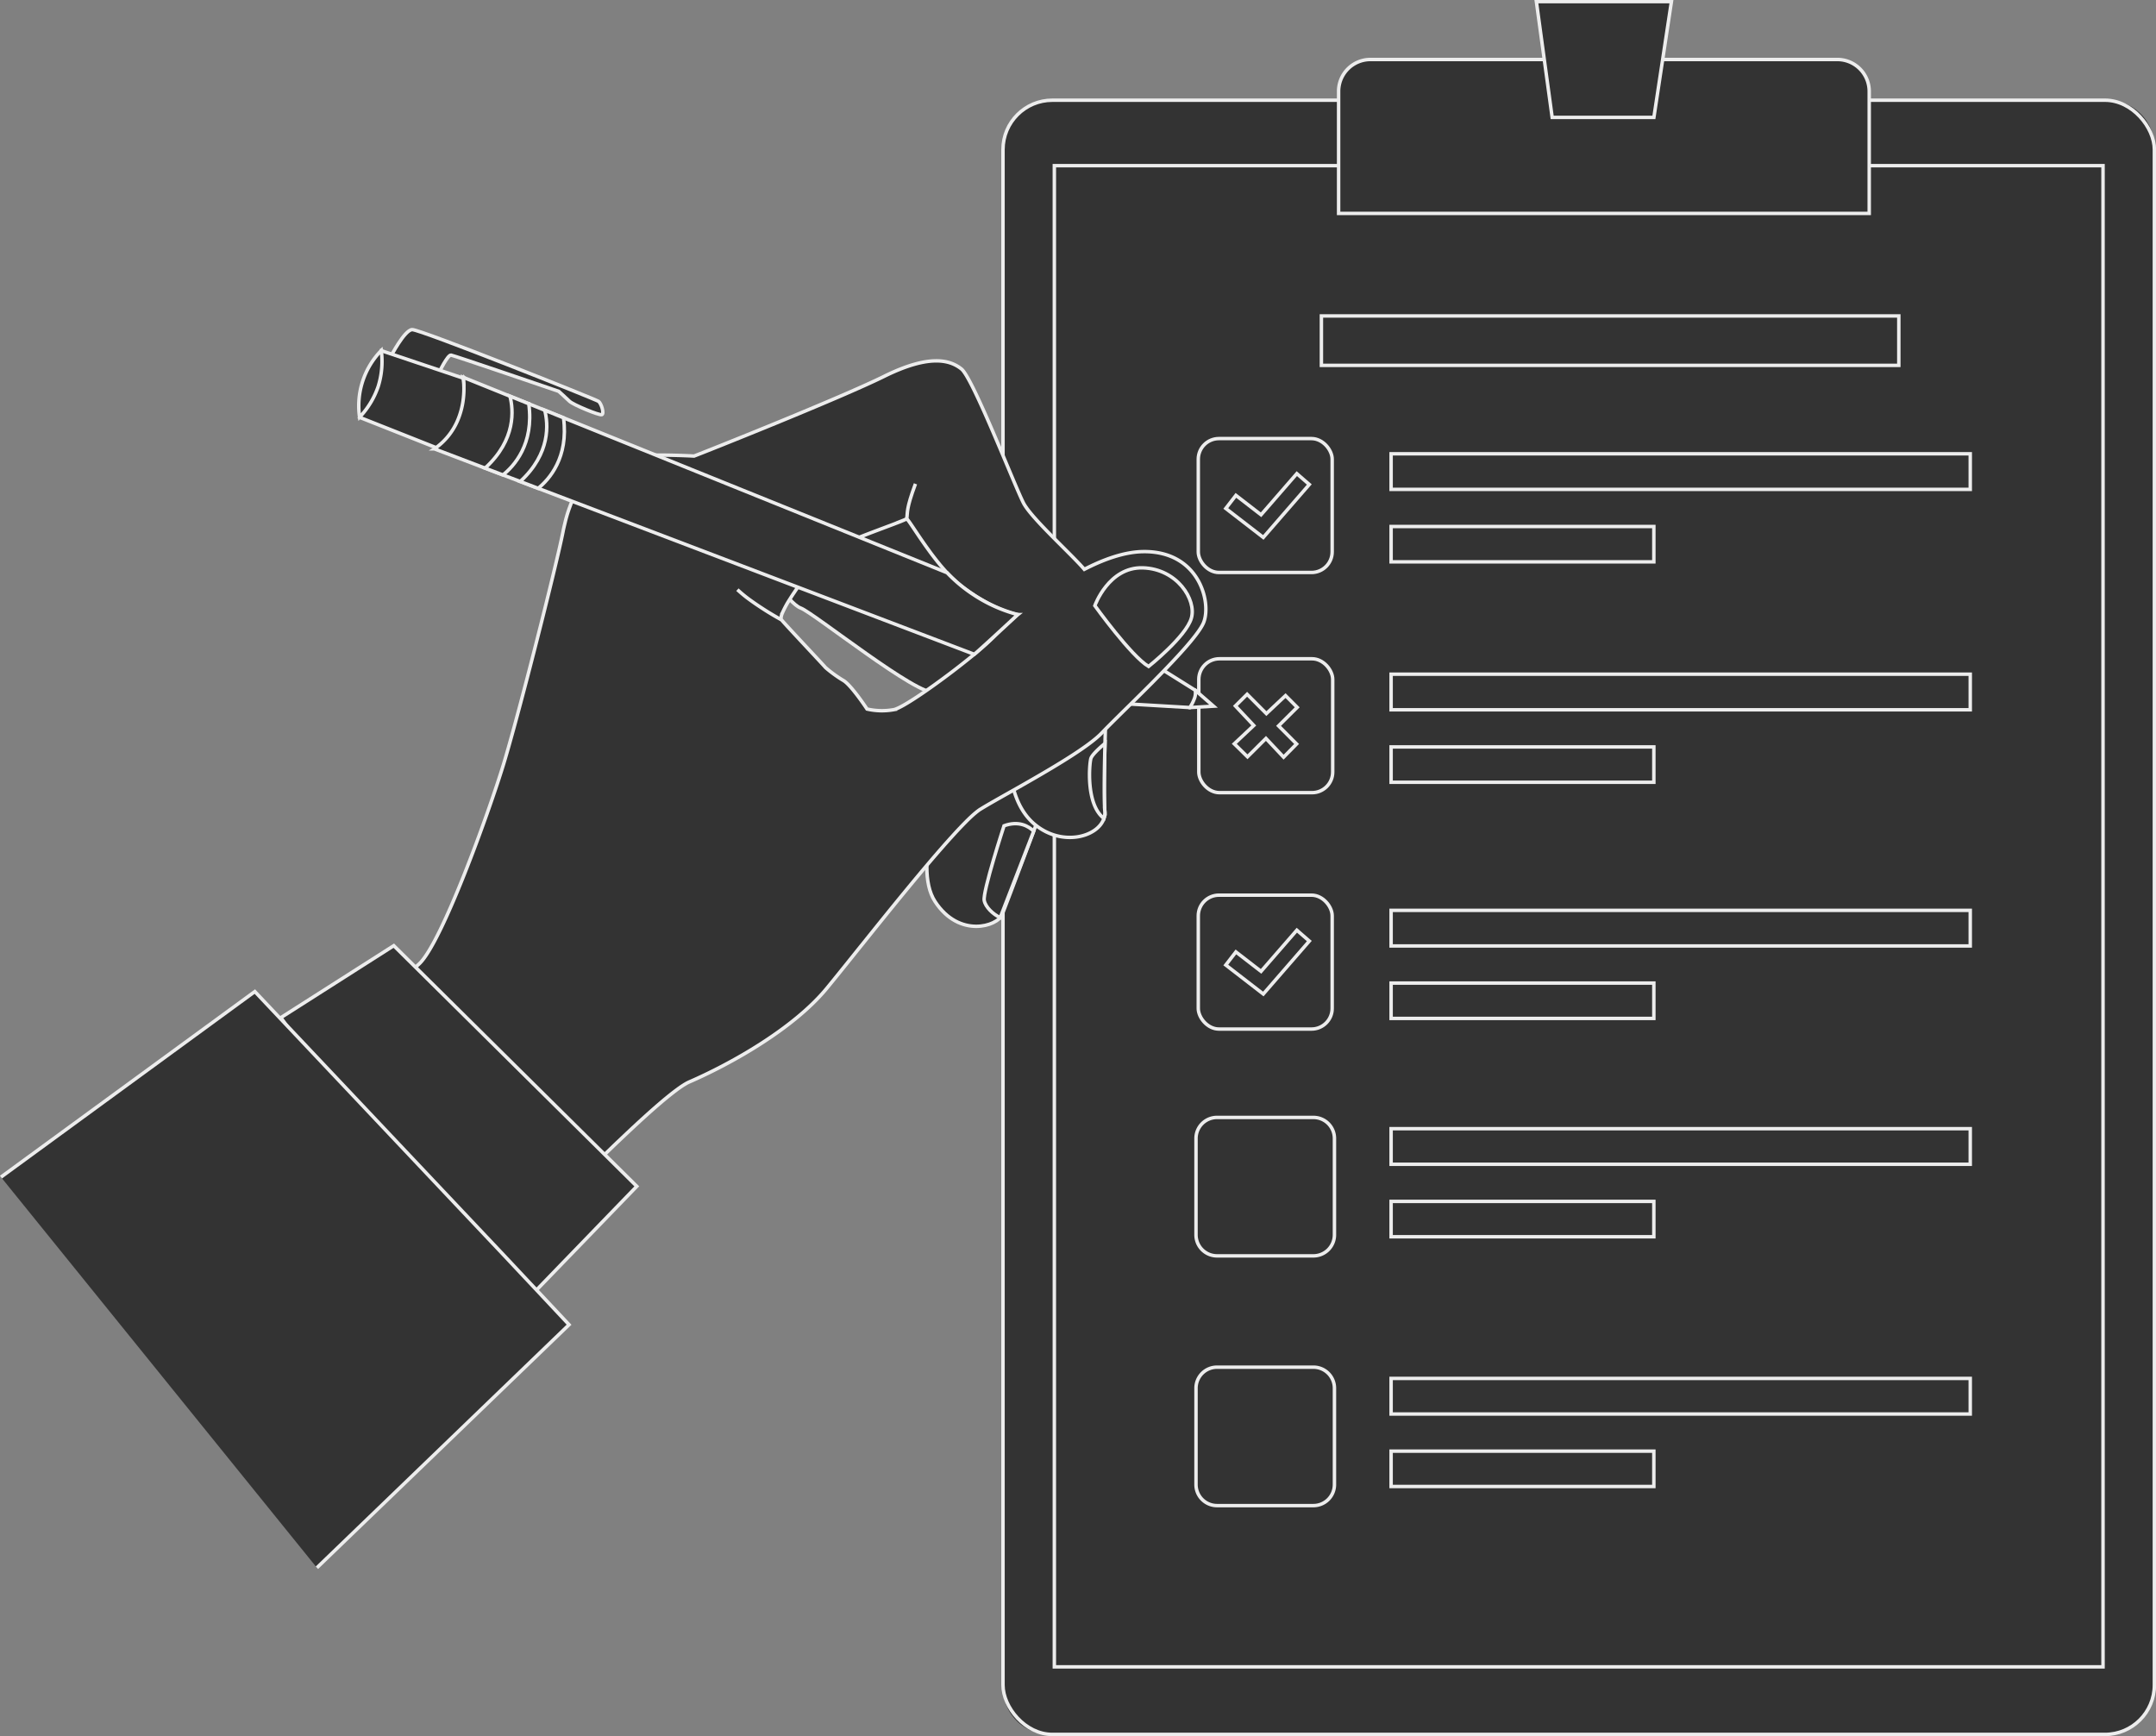
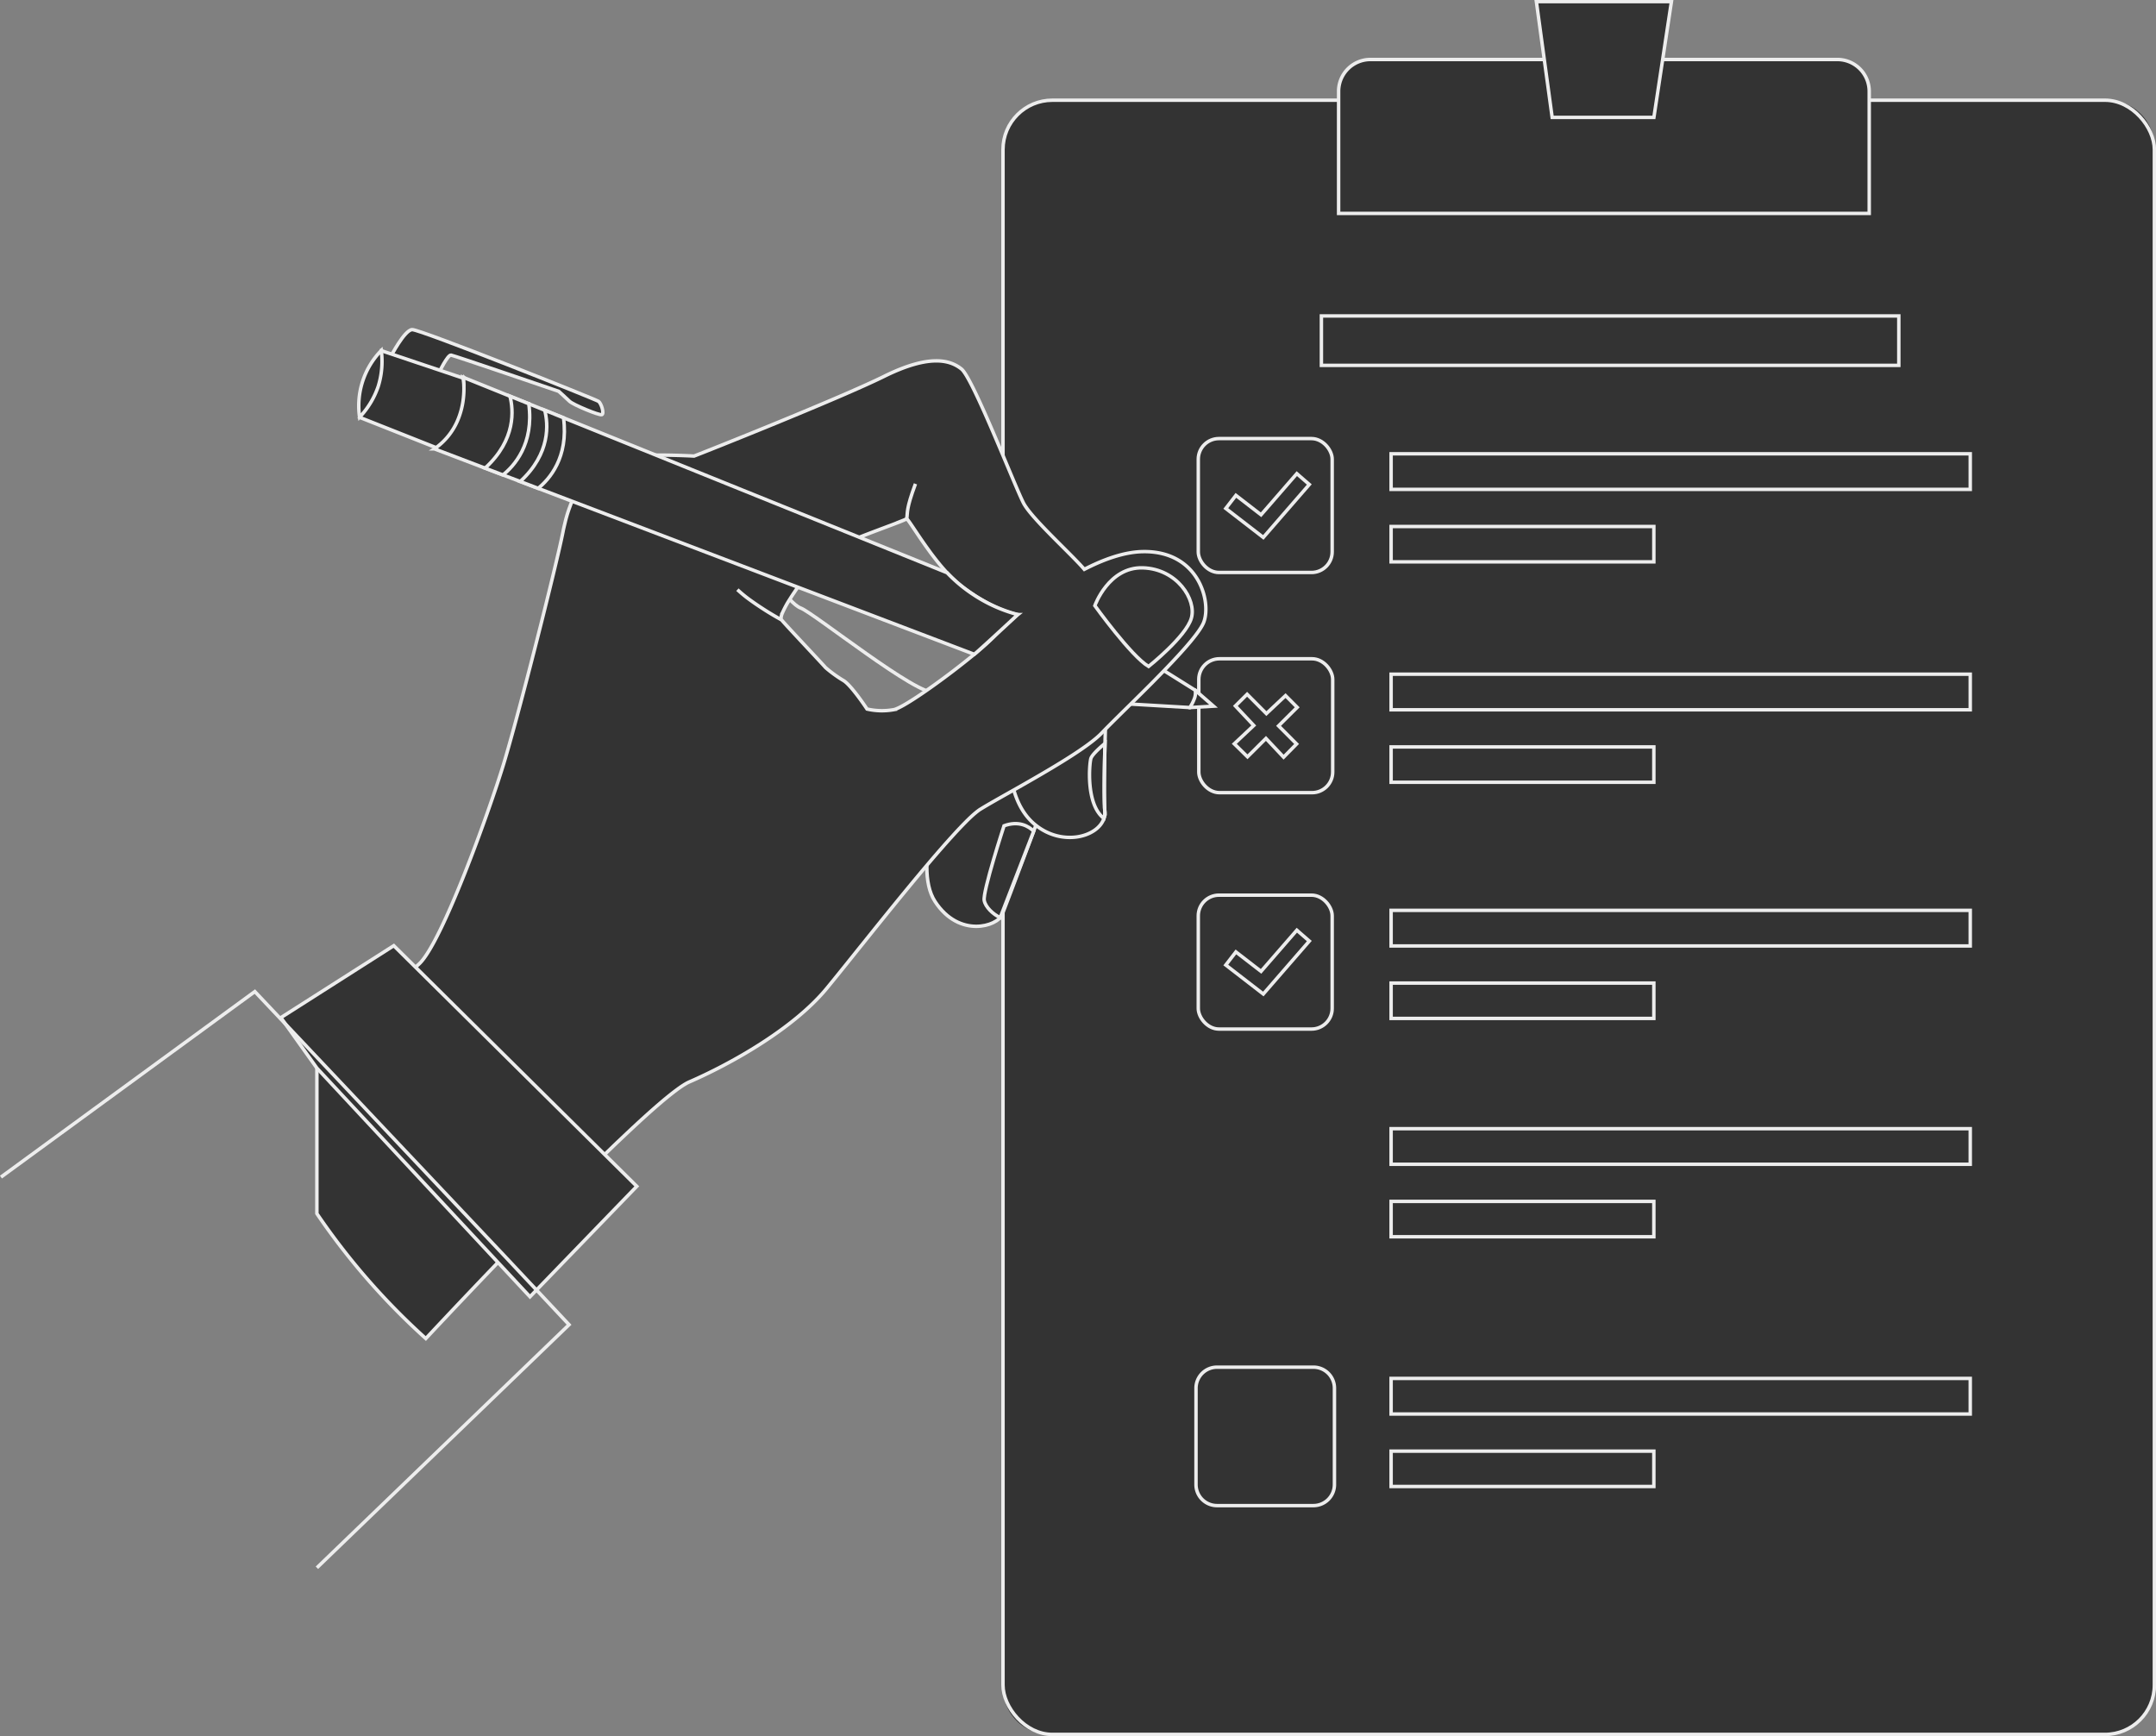
<svg xmlns="http://www.w3.org/2000/svg" id="Group_981" data-name="Group 981" width="623.894" height="502.373" viewBox="0 0 623.894 502.373">
  <rect x="0" y="0" width="623.894" height="502.373" fill="#808080" stroke="none" />
  <defs>
    <clipPath id="clip-path">
      <rect id="Rectangle_738" data-name="Rectangle 738" width="623.894" height="502.373" fill="none" />
    </clipPath>
  </defs>
  <g id="Group_981-2" data-name="Group 981" clip-path="url(#clip-path)">
    <path id="Path_1223" data-name="Path 1223" d="M627.873,503.691H321.611a13.46,13.46,0,0,1-13.46-13.46V44.247a13.46,13.46,0,0,1,13.46-13.46H627.873a13.46,13.46,0,0,1,13.46,13.46V490.231a13.46,13.46,0,0,1-13.46,13.46" transform="translate(-17.91 -1.789)" fill="#333" />
    <rect id="Rectangle_710" data-name="Rectangle 710" width="333.182" height="472.904" rx="14.291" transform="translate(290.241 28.998)" fill="none" stroke="#ededed" stroke-miterlimit="10" stroke-width="1" />
    <path id="Path_1224" data-name="Path 1224" d="M323.927,50.9v434.41H627.391V50.9Z" transform="translate(-18.827 -2.959)" fill="#333" />
-     <path id="Path_1225" data-name="Path 1225" d="M323.927,50.9v434.41H627.391V50.9Z" transform="translate(-18.827 -2.959)" fill="none" stroke="#ededed" stroke-miterlimit="10" stroke-width="1" />
    <path id="Path_1226" data-name="Path 1226" d="M564.807,62.816H411.264V27.5a9.219,9.219,0,0,1,9.219-9.219H555.588a9.219,9.219,0,0,1,9.219,9.219Z" transform="translate(-23.903 -1.063)" fill="#333" />
    <path id="Path_1227" data-name="Path 1227" d="M564.807,62.816H411.264V27.5a9.219,9.219,0,0,1,9.219-9.219H555.588a9.219,9.219,0,0,1,9.219,9.219Z" transform="translate(-23.903 -1.063)" fill="none" stroke="#ededed" stroke-miterlimit="10" stroke-width="1" />
    <path id="Path_1228" data-name="Path 1228" d="M511.107.5h-39.08L476.595,34h29.437Z" transform="translate(-27.435 -0.029)" fill="#333" />
    <path id="Path_1229" data-name="Path 1229" d="M511.107.5h-39.08L476.595,34h29.437Z" transform="translate(-27.435 -0.029)" fill="none" stroke="#ededed" stroke-miterlimit="10" stroke-width="1" />
    <rect id="Rectangle_711" data-name="Rectangle 711" width="167.59" height="10.301" transform="translate(402.553 131.315)" fill="#333" />
    <rect id="Rectangle_712" data-name="Rectangle 712" width="167.59" height="10.301" transform="translate(402.553 131.315)" fill="none" stroke="#ededed" stroke-miterlimit="10" stroke-width="1" />
    <rect id="Rectangle_713" data-name="Rectangle 713" width="76.03" height="10.23" transform="translate(402.553 152.358)" fill="#333" />
    <rect id="Rectangle_714" data-name="Rectangle 714" width="76.03" height="10.23" transform="translate(402.553 152.358)" fill="none" stroke="#ededed" stroke-miterlimit="10" stroke-width="1" />
    <path id="Path_1230" data-name="Path 1230" d="M401.266,173.5H373.779a5.63,5.63,0,0,1-5.63-5.63V140.378a5.63,5.63,0,0,1,5.63-5.63h27.488a5.63,5.63,0,0,1,5.63,5.63v27.488a5.63,5.63,0,0,1-5.63,5.63" transform="translate(-21.397 -7.832)" fill="#333" />
    <rect id="Rectangle_715" data-name="Rectangle 715" width="38.747" height="38.747" rx="5.977" transform="translate(346.752 126.916)" fill="none" stroke="#ededed" stroke-miterlimit="10" stroke-width="1" />
    <path id="Path_1231" data-name="Path 1231" d="M387.458,163.978,376.6,155.59l2.927-3.788,7.278,5.625,10.351-11.91,3.613,3.139Z" transform="translate(-21.888 -8.458)" fill="#333" />
    <path id="Path_1232" data-name="Path 1232" d="M387.458,163.978,376.6,155.59l2.927-3.788,7.278,5.625,10.351-11.91,3.613,3.139Z" transform="translate(-21.888 -8.458)" fill="none" stroke="#ededed" stroke-miterlimit="10" stroke-width="1" />
    <rect id="Rectangle_716" data-name="Rectangle 716" width="167.59" height="10.301" transform="translate(402.553 195.097)" fill="#333" />
    <rect id="Rectangle_717" data-name="Rectangle 717" width="167.59" height="10.301" transform="translate(402.553 195.097)" fill="none" stroke="#ededed" stroke-miterlimit="10" stroke-width="1" />
    <rect id="Rectangle_718" data-name="Rectangle 718" width="76.03" height="10.23" transform="translate(402.553 216.141)" fill="#333" />
    <rect id="Rectangle_719" data-name="Rectangle 719" width="76.03" height="10.23" transform="translate(402.553 216.141)" fill="none" stroke="#ededed" stroke-miterlimit="10" stroke-width="1" />
    <path id="Path_1233" data-name="Path 1233" d="M401.428,241.145H373.941a5.63,5.63,0,0,1-5.63-5.63V208.028a5.63,5.63,0,0,1,5.63-5.63h27.488a5.63,5.63,0,0,1,5.63,5.63v27.488a5.63,5.63,0,0,1-5.63,5.63" transform="translate(-21.406 -11.764)" fill="#333" />
    <rect id="Rectangle_720" data-name="Rectangle 720" width="38.747" height="38.747" rx="5.977" transform="translate(346.905 190.634)" fill="none" stroke="#ededed" stroke-miterlimit="10" stroke-width="1" />
    <path id="Path_1234" data-name="Path 1234" d="M397.421,217.081l-3.377-3.393L388.5,218.9l-5.574-5.6-3.392,3.377,5.32,5.654-5.642,5.307,3.82,3.761,5.346-5.323,5.107,5.429,3.762-3.82-5.219-5.242Z" transform="translate(-22.04 -12.397)" fill="#333" />
    <path id="Path_1235" data-name="Path 1235" d="M397.421,217.081l-3.377-3.393L388.5,218.9l-5.574-5.6-3.392,3.377,5.32,5.654-5.642,5.307,3.82,3.761,5.346-5.323,5.107,5.429,3.762-3.82-5.219-5.242Z" transform="translate(-22.04 -12.397)" fill="none" stroke="#ededed" stroke-miterlimit="10" stroke-width="1" />
    <rect id="Rectangle_721" data-name="Rectangle 721" width="167.59" height="10.301" transform="translate(402.553 263.436)" fill="#333" />
    <rect id="Rectangle_722" data-name="Rectangle 722" width="167.59" height="10.301" transform="translate(402.553 263.436)" fill="none" stroke="#ededed" stroke-miterlimit="10" stroke-width="1" />
    <rect id="Rectangle_723" data-name="Rectangle 723" width="76.03" height="10.23" transform="translate(402.553 284.48)" fill="#333" />
    <rect id="Rectangle_724" data-name="Rectangle 724" width="76.03" height="10.23" transform="translate(402.553 284.48)" fill="none" stroke="#ededed" stroke-miterlimit="10" stroke-width="1" />
    <rect id="Rectangle_725" data-name="Rectangle 725" width="167.59" height="10.301" transform="translate(402.553 326.615)" fill="#333" />
    <rect id="Rectangle_726" data-name="Rectangle 726" width="167.59" height="10.301" transform="translate(402.553 326.615)" fill="none" stroke="#ededed" stroke-miterlimit="10" stroke-width="1" />
    <rect id="Rectangle_727" data-name="Rectangle 727" width="76.03" height="10.23" transform="translate(402.553 347.659)" fill="#333" />
    <rect id="Rectangle_728" data-name="Rectangle 728" width="76.03" height="10.23" transform="translate(402.553 347.659)" fill="none" stroke="#ededed" stroke-miterlimit="10" stroke-width="1" />
    <path id="Path_1236" data-name="Path 1236" d="M401.266,313.769H373.779a5.63,5.63,0,0,1-5.63-5.63V280.652a5.63,5.63,0,0,1,5.63-5.63h27.488a5.63,5.63,0,0,1,5.63,5.63v27.488a5.63,5.63,0,0,1-5.63,5.63" transform="translate(-21.397 -15.984)" fill="#333" />
    <rect id="Rectangle_729" data-name="Rectangle 729" width="38.747" height="38.747" rx="5.977" transform="translate(346.752 259.038)" fill="none" stroke="#ededed" stroke-miterlimit="10" stroke-width="1" />
    <path id="Path_1237" data-name="Path 1237" d="M387.458,304.252,376.6,295.864l2.927-3.787,7.278,5.625L397.16,285.79l3.613,3.14Z" transform="translate(-21.888 -16.61)" fill="#333" />
    <path id="Path_1238" data-name="Path 1238" d="M387.458,304.252,376.6,295.864l2.927-3.787,7.278,5.625L397.16,285.79l3.613,3.14Z" transform="translate(-21.888 -16.61)" fill="none" stroke="#ededed" stroke-miterlimit="10" stroke-width="1" />
    <path id="Path_1239" data-name="Path 1239" d="M401.78,383.372h-28.6a5.739,5.739,0,0,1-5.732-5.734V349.043a5.739,5.739,0,0,1,5.732-5.732h28.6a5.739,5.739,0,0,1,5.733,5.732v28.595a5.739,5.739,0,0,1-5.733,5.734" transform="translate(-21.357 -19.953)" fill="#333" />
-     <path id="Rectangle_730" data-name="Rectangle 730" d="M6.088,0H33.975a6.086,6.086,0,0,1,6.086,6.086V33.975a6.086,6.086,0,0,1-6.086,6.086H6.087A6.087,6.087,0,0,1,0,33.974V6.088A6.088,6.088,0,0,1,6.088,0Z" transform="translate(346.095 323.358)" fill="none" stroke="#ededed" stroke-miterlimit="10" stroke-width="1" />
    <rect id="Rectangle_731" data-name="Rectangle 731" width="167.59" height="10.301" transform="translate(402.553 398.884)" fill="#333" />
    <rect id="Rectangle_732" data-name="Rectangle 732" width="167.59" height="10.301" transform="translate(402.553 398.884)" fill="none" stroke="#ededed" stroke-miterlimit="10" stroke-width="1" />
    <rect id="Rectangle_733" data-name="Rectangle 733" width="76.03" height="10.23" transform="translate(402.553 419.927)" fill="#333" />
    <rect id="Rectangle_734" data-name="Rectangle 734" width="76.03" height="10.23" transform="translate(402.553 419.927)" fill="none" stroke="#ededed" stroke-miterlimit="10" stroke-width="1" />
    <path id="Path_1240" data-name="Path 1240" d="M401.78,460.1h-28.6a5.739,5.739,0,0,1-5.732-5.734V425.772a5.739,5.739,0,0,1,5.732-5.732h28.6a5.739,5.739,0,0,1,5.733,5.732v28.594a5.739,5.739,0,0,1-5.733,5.734" transform="translate(-21.357 -24.413)" fill="#333" />
    <path id="Rectangle_735" data-name="Rectangle 735" d="M6.088,0H33.975a6.086,6.086,0,0,1,6.086,6.086V33.975a6.086,6.086,0,0,1-6.086,6.086H6.087A6.087,6.087,0,0,1,0,33.974V6.088A6.088,6.088,0,0,1,6.088,0Z" transform="translate(346.095 395.627)" fill="none" stroke="#ededed" stroke-miterlimit="10" stroke-width="1" />
    <rect id="Rectangle_736" data-name="Rectangle 736" width="167.09" height="14.305" transform="translate(382.381 91.426)" fill="#333" />
    <rect id="Rectangle_737" data-name="Rectangle 737" width="167.09" height="14.305" transform="translate(382.381 91.426)" fill="none" stroke="#ededed" stroke-miterlimit="10" stroke-width="1" />
    <path id="Path_1241" data-name="Path 1241" d="M372.28,216.679l-6.867.4-1.934-3.713-.238-.463,3.743-.833Z" transform="translate(-21.112 -12.325)" fill="#333" />
    <path id="Path_1242" data-name="Path 1242" d="M372.28,216.679l-6.867.4-1.934-3.713-.238-.463,3.743-.833Z" transform="translate(-21.112 -12.325)" fill="none" stroke="#ededed" stroke-miterlimit="10" stroke-width="1" />
    <path id="Path_1243" data-name="Path 1243" d="M365.432,213.84a12.171,12.171,0,0,1-1.287,2.5l-22.1-1.3a14.561,14.561,0,0,1,.514-9.827,16.417,16.417,0,0,1,2.99-4.691,10.747,10.747,0,0,1,1.125-1.117l7.155,4.481,11.885,7.443a4.463,4.463,0,0,1-.284,2.51" transform="translate(-19.844 -11.59)" fill="#333" />
    <path id="Path_1244" data-name="Path 1244" d="M365.432,213.84a12.171,12.171,0,0,1-1.287,2.5l-22.1-1.3a14.561,14.561,0,0,1,.514-9.827,16.417,16.417,0,0,1,2.99-4.691,10.747,10.747,0,0,1,1.125-1.117l7.155,4.481,11.885,7.443A4.463,4.463,0,0,1,365.432,213.84Z" transform="translate(-19.844 -11.59)" fill="none" stroke="#ededed" stroke-miterlimit="10" stroke-width="1" />
    <path id="Path_1245" data-name="Path 1245" d="M119.992,109.189s4.01-7.8,6.24-7.918,53.136,20.158,53.952,20.761,1.7,3.589.94,3.848-8.337-2.882-9.359-3.889-3.114-2.868-3.114-2.868-30.195-10.332-31.159-10.477-3.514,5.1-3.514,5.1Z" transform="translate(-6.974 -5.886)" fill="#333" />
    <path id="Path_1246" data-name="Path 1246" d="M119.992,109.189s4.01-7.8,6.24-7.918,53.136,20.158,53.952,20.761,1.7,3.589.94,3.848-8.337-2.882-9.359-3.889-3.114-2.868-3.114-2.868-30.195-10.332-31.159-10.477-3.514,5.1-3.514,5.1Z" transform="translate(-6.974 -5.886)" fill="none" stroke="#ededed" stroke-miterlimit="10" stroke-width="1" />
    <path id="Path_1247" data-name="Path 1247" d="M139.064,128.189A20.3,20.3,0,0,1,133,135.95l-.389-.152-22.138-8.773,2.787-8.571,2.219-6.789,1.276-3.935,23.765,7.974.538.182a23.564,23.564,0,0,1-.115,5.59,24.164,24.164,0,0,1-1.876,6.714" transform="translate(-6.421 -6.261)" fill="#333" />
    <path id="Path_1248" data-name="Path 1248" d="M139.064,128.189A20.3,20.3,0,0,1,133,135.95l-.389-.152-22.138-8.773,2.787-8.571,2.219-6.789,1.276-3.935,23.765,7.974.538.182a23.564,23.564,0,0,1-.115,5.59A24.164,24.164,0,0,1,139.064,128.189Z" transform="translate(-6.421 -6.261)" fill="none" stroke="#ededed" stroke-miterlimit="10" stroke-width="1" />
-     <path id="Path_1249" data-name="Path 1249" d="M234.7,171.692s6.925,11.431,10.658,12.809,34.161,25.847,38.883,24.326,30.295-20.119,30.577-23.986-22.469-24.42-23.62-25.555-18.036-12.332-18.036-12.332Z" transform="translate(-13.641 -8.541)" fill="#333" />
    <path id="Path_1250" data-name="Path 1250" d="M234.7,171.692s6.925,11.431,10.658,12.809,34.161,25.847,38.883,24.326,30.295-20.119,30.577-23.986-22.469-24.42-23.62-25.555-18.036-12.332-18.036-12.332Z" transform="translate(-13.641 -8.541)" fill="none" stroke="#ededed" stroke-miterlimit="10" stroke-width="1" />
    <path id="Path_1251" data-name="Path 1251" d="M318.049,247.728s-10.09,27-11.479,30.46-12.432,6.918-19.416-3.707,3.513-35.663,3.513-35.663l21.391-5.569Z" transform="translate(-16.55 -13.557)" fill="#333" />
    <path id="Path_1252" data-name="Path 1252" d="M318.049,247.728s-10.09,27-11.479,30.46-12.432,6.918-19.416-3.707,3.513-35.663,3.513-35.663l21.391-5.569Z" transform="translate(-16.55 -13.557)" fill="none" stroke="#ededed" stroke-miterlimit="10" stroke-width="1" />
    <path id="Path_1253" data-name="Path 1253" d="M307.009,280.241c-2.034-.939-4.248-3.008-4.624-4.943-.5-2.512,5.73-21.626,5.73-21.626,4.266-1.554,7.077.1,8.585,1.552Z" transform="translate(-17.573 -14.707)" fill="#333" />
    <path id="Path_1254" data-name="Path 1254" d="M307.009,280.241c-2.034-.939-4.248-3.008-4.624-4.943-.5-2.512,5.73-21.626,5.73-21.626,4.266-1.554,7.077.1,8.585,1.552Z" transform="translate(-17.573 -14.707)" fill="none" stroke="#ededed" stroke-miterlimit="10" stroke-width="1" />
    <path id="Path_1255" data-name="Path 1255" d="M337.476,249.459c-1.821,5.548-12.593,8.344-20.443,1.366-8.77-7.818-6.758-23.735-6.758-23.735l27.834-9.741s-.18,4.655-.327,10.4c-.188,7.083-.327,15.857-.048,19.629a5.257,5.257,0,0,1-.258,2.079" transform="translate(-18.022 -12.632)" fill="#333" />
    <path id="Path_1256" data-name="Path 1256" d="M337.476,249.459c-1.821,5.548-12.593,8.344-20.443,1.366-8.77-7.818-6.758-23.735-6.758-23.735l27.834-9.741s-.18,4.655-.327,10.4c-.188,7.083-.327,15.857-.048,19.629A5.257,5.257,0,0,1,337.476,249.459Z" transform="translate(-18.022 -12.632)" fill="none" stroke="#ededed" stroke-miterlimit="10" stroke-width="1" />
-     <path id="Path_1257" data-name="Path 1257" d="M338.909,250.1c-5.329-4.046-4.205-16.024-3.774-17.354.463-1.418,4.08-4.353,4.08-4.353-.188,7.083-.327,15.857-.048,19.629a5.257,5.257,0,0,1-.258,2.079" transform="translate(-19.455 -13.274)" fill="#333" />
    <path id="Path_1258" data-name="Path 1258" d="M338.909,250.1c-5.329-4.046-4.205-16.024-3.774-17.354.463-1.418,4.08-4.353,4.08-4.353-.188,7.083-.327,15.857-.048,19.629A5.257,5.257,0,0,1,338.909,250.1Z" transform="translate(-19.455 -13.274)" fill="none" stroke="#ededed" stroke-miterlimit="10" stroke-width="1" />
    <path id="Path_1259" data-name="Path 1259" d="M336.383,166.07c-5.294.089-11.212,2.163-16.951,5.127-.554-.652-1.285-1.442-2.144-2.331-4.831-5.028-13.534-13.1-15.48-16.911-2.7-5.325-14.621-36.087-17.93-38.734s-9.3-4.327-22.355,2.124S209.473,137.3,206.5,138.42c0,0-5.2-.306-11.034-.277h-.009a78.807,78.807,0,0,0-10.8.662,19.68,19.68,0,0,0-2.489.513,12.69,12.69,0,0,0-5.6,3.487,25.79,25.79,0,0,0-4.959,7.657.111.111,0,0,0-.02.04,1.068,1.068,0,0,1-.079.178c-.069.177-.187.445-.326.8-.2.494-.454,1.146-.721,1.887-.05.119-.089.257-.149.385-.04.129-.089.268-.128.4-.2.583-.4,1.206-.573,1.838-.178.612-.336,1.244-.484,1.876-.109.445-.218.909-.326,1.364-.079.355-.149.7-.218,1.057-.484,2.47-1.521,6.964-2.865,12.546-4.119,17.1-11.162,44.375-14.393,54.925-4.3,14.008-17.752,51.388-24.35,57.6-.3.277-.652.6-1.077.979-.909.78-2.084,1.778-3.488,2.924-6.036,4.939-16.1,12.783-25.052,19.688v48.682a199.307,199.307,0,0,0,31.523,36.155s8.989-9.651,20.873-22.019c.613-.632,1.235-1.274,1.857-1.926,6.827-7.083,14.463-14.907,21.832-22.237,2.44-2.421,4.84-4.791,7.182-7.073.691-.662,1.373-1.324,2.054-1.985.732-.712,1.452-1.4,2.163-2.065,4.258-4.06,8.19-7.676,11.518-10.531.257-.218.514-.434.761-.652,1.7-1.433,3.211-2.648,4.525-3.605.236-.178.464-.346.691-.495.187-.138.385-.276.563-.395.227-.148.434-.286.632-.405a3.342,3.342,0,0,1,.286-.178,10.681,10.681,0,0,1,1.3-.691c11.854-5.146,30.031-15.282,39.722-27.008,1.206-1.462,2.7-3.3,4.386-5.4.425-.524.859-1.067,1.314-1.629s.9-1.126,1.373-1.71c.78-.978,1.59-1.985,2.43-3.033.277-.346.563-.691.85-1.046,3.962-4.95,8.417-10.481,12.8-15.8.563-.682,1.127-1.373,1.69-2.045.079-.1.158-.2.247-.3.475-.573.948-1.145,1.422-1.709.277-.326.554-.662.82-.988.553-.662,1.1-1.3,1.64-1.946a.248.248,0,0,0,.049-.059c1.6-1.9,3.162-3.7,4.643-5.393.5-.574,1-1.126,1.472-1.66.3-.326.582-.662.889-.979.355-.395.7-.78,1.046-1.156,1.175-1.284,2.273-2.43,3.27-3.428q.281-.3.563-.563c.681-.672,1.323-1.264,1.9-1.758.109-.1.228-.187.336-.277q.326-.281.623-.5c.138-.109.267-.208.385-.287.069-.049.138-.089.2-.138.058-.029.108-.069.157-.1l.059-.03c2.154-1.334,5.65-3.289,9.632-5.542,1.512-.85,3.092-1.748,4.7-2.677,8.288-4.752,17.287-10.175,20.794-13.869.3-.316.632-.662,1-1.038,1.8-1.837,4.406-4.4,7.32-7.27,1.956-1.926,4.05-4,6.145-6.1,1.008-1.028,2.015-2.055,3-3.072.168-.158.326-.326.484-.494,5.631-5.818,10.53-11.34,11.538-14.087,2.233-6.065-1.64-20.637-17.643-20.36M300.03,184.4c-.009.01-.02.01-.02.02-1.5,1.245-2.826,2.421-3.931,3.458-1.087,1.017-1.985,1.906-2.618,2.6-.049.059-.108.109-.168.169-.009.02-.029.029-.04.049-1.156,1.2-2.914,2.786-5.018,4.545-.267.227-.484.414-.642.543h-.009c-.128.1-.247.208-.376.316-1.66,1.353-3.477,2.8-5.354,4.238-7.211,5.522-15.2,10.976-17.525,11.46a19.26,19.26,0,0,1-7.774-.178s-4.367-6.649-6.728-8.19a36.657,36.657,0,0,1-5.285-3.813c-.553-.7-11.241-12.013-12.733-13.8a.668.668,0,0,1-.138-.464,4.039,4.039,0,0,1,.4-1.532c.02-.059.04-.108.059-.168a.419.419,0,0,1,.029-.049,27.881,27.881,0,0,1,2.035-3.725c.414-.661.859-1.353,1.343-2.054.316-.484.662-.978,1.008-1.472a88.253,88.253,0,0,1,6.687-8.406,18.353,18.353,0,0,1,1.462-1.413c.089-.089.169-.148.237-.207a11.308,11.308,0,0,1,1.67-1.028c.128-.069.267-.138.414-.218.761-.385,1.65-.8,2.628-1.235,1.422-.622,3.022-1.274,4.673-1.926,1.4-.553,2.845-1.116,4.238-1.64.326-.128.653-.247.968-.365s.632-.237.939-.356.622-.227.918-.346c.454-.168.889-.335,1.314-.494.563-.207,1.087-.405,1.58-.592.069-.03.128-.05.187-.07.129-.049.247-.1.376-.148.168-.069.335-.128.494-.187.218-.089.415-.158.612-.237h.01c.2-.079.375-.158.543-.218.247-.108.474-.2.672-.286.128-.049.237-.1.335-.148h.01a1.65,1.65,0,0,0,.425-.247c.04-.059.138.009.3.177a1.738,1.738,0,0,1,.157.188,1.967,1.967,0,0,1,.169.217c1.017,1.353,3.181,4.831,5.937,8.595.129.187.277.385.415.583.672.889,1.363,1.8,2.074,2.687.227.267.445.543.662.81q.993,1.185,2.015,2.311l.01.009a38.6,38.6,0,0,0,2.884,2.826c.237.207.484.414.732.612s.484.385.731.574c.563.425,1.116.829,1.679,1.214.187.138.375.268.563.4.375.257.74.5,1.116.751a.052.052,0,0,0,.04.03c.326.217.652.434.987.632a1.832,1.832,0,0,0,.228.138c.256.157.5.316.76.454.02.02.03.03.05.03a1.726,1.726,0,0,0,.168.1,1.747,1.747,0,0,0,.257.148.771.771,0,0,0,.119.069c.4.237.81.464,1.215.691a1.029,1.029,0,0,0,.148.079c.405.218.81.435,1.206.632.839.426,1.649.8,2.439,1.137a26.821,26.821,0,0,0,2.549.958c.583.2,1.146.346,1.679.474.267.059.524.109.781.158l.039.01c.03.009.059.009.1.02h.02c-.04.04-.089.069-.128.108m-2.489-.77c.583.2,1.146.346,1.679.474-.533-.128-1.1-.286-1.679-.474" transform="translate(-5.659 -6.444)" fill="#333" />
    <path id="Path_1260" data-name="Path 1260" d="M336.383,166.07c-5.294.089-11.212,2.163-16.951,5.127-.554-.652-1.285-1.442-2.144-2.331-4.831-5.028-13.534-13.1-15.48-16.911-2.7-5.325-14.621-36.087-17.93-38.734s-9.3-4.327-22.355,2.124S209.473,137.3,206.5,138.42c0,0-5.2-.306-11.034-.277h-.009a78.807,78.807,0,0,0-10.8.662,19.68,19.68,0,0,0-2.489.513,12.69,12.69,0,0,0-5.6,3.487,25.79,25.79,0,0,0-4.959,7.657.111.111,0,0,0-.02.04,1.068,1.068,0,0,1-.079.178c-.069.177-.187.445-.326.8-.2.494-.454,1.146-.721,1.887-.05.119-.089.257-.149.385-.04.129-.089.268-.128.4-.2.583-.4,1.206-.573,1.838-.178.612-.336,1.244-.484,1.876-.109.445-.218.909-.326,1.364-.079.355-.149.7-.218,1.057-.484,2.47-1.521,6.964-2.865,12.546-4.119,17.1-11.162,44.375-14.393,54.925-4.3,14.008-17.752,51.388-24.35,57.6-.3.277-.652.6-1.077.979-.909.78-2.084,1.778-3.488,2.924-6.036,4.939-16.1,12.783-25.052,19.688v48.682a199.307,199.307,0,0,0,31.523,36.155s8.989-9.651,20.873-22.019c.613-.632,1.235-1.274,1.857-1.926,6.827-7.083,14.463-14.907,21.832-22.237,2.44-2.421,4.84-4.791,7.182-7.073.691-.662,1.373-1.324,2.054-1.985.732-.712,1.452-1.4,2.163-2.065,4.258-4.06,8.19-7.676,11.518-10.531.257-.218.514-.434.761-.652,1.7-1.433,3.211-2.648,4.525-3.605.236-.178.464-.346.691-.495.187-.138.385-.276.563-.395.227-.148.434-.286.632-.405a3.342,3.342,0,0,1,.286-.178,10.681,10.681,0,0,1,1.3-.691c11.854-5.146,30.031-15.282,39.722-27.008,1.206-1.462,2.7-3.3,4.386-5.4.425-.524.859-1.067,1.314-1.629s.9-1.126,1.373-1.71c.78-.978,1.59-1.985,2.43-3.033.277-.346.563-.691.85-1.046,3.962-4.95,8.417-10.481,12.8-15.8.563-.682,1.127-1.373,1.69-2.045.079-.1.158-.2.247-.3.475-.573.948-1.145,1.422-1.709.277-.326.554-.662.82-.988.553-.662,1.1-1.3,1.64-1.946a.248.248,0,0,0,.049-.059c1.6-1.9,3.162-3.7,4.643-5.393.5-.574,1-1.126,1.472-1.66.3-.326.582-.662.889-.979.355-.395.7-.78,1.046-1.156,1.175-1.284,2.273-2.43,3.27-3.428q.281-.3.563-.563c.681-.672,1.323-1.264,1.9-1.758.109-.1.228-.187.336-.277q.326-.281.623-.5c.138-.109.267-.208.385-.287.069-.049.138-.089.2-.138.058-.029.108-.069.157-.1l.059-.03c2.154-1.334,5.65-3.289,9.632-5.542,1.512-.85,3.092-1.748,4.7-2.677,8.288-4.752,17.287-10.175,20.794-13.869.3-.316.632-.662,1-1.038,1.8-1.837,4.406-4.4,7.32-7.27,1.956-1.926,4.05-4,6.145-6.1,1.008-1.028,2.015-2.055,3-3.072.168-.158.326-.326.484-.494,5.631-5.818,10.53-11.34,11.538-14.087C356.259,180.365,352.386,165.793,336.383,166.07ZM300.03,184.4c-.009.01-.02.01-.02.02-1.5,1.245-2.826,2.421-3.931,3.458-1.087,1.017-1.985,1.906-2.618,2.6-.049.059-.108.109-.168.169-.009.02-.029.029-.04.049-1.156,1.2-2.914,2.786-5.018,4.545-.267.227-.484.414-.642.543h-.009c-.128.1-.247.208-.376.316-1.66,1.353-3.477,2.8-5.354,4.238-7.211,5.522-15.2,10.976-17.525,11.46a19.26,19.26,0,0,1-7.774-.178s-4.367-6.649-6.728-8.19a36.657,36.657,0,0,1-5.285-3.813c-.553-.7-11.241-12.013-12.733-13.8a.668.668,0,0,1-.138-.464,4.039,4.039,0,0,1,.4-1.532c.02-.059.04-.108.059-.168a.419.419,0,0,1,.029-.049,27.881,27.881,0,0,1,2.035-3.725c.414-.661.859-1.353,1.343-2.054.316-.484.662-.978,1.008-1.472a88.253,88.253,0,0,1,6.687-8.406,18.353,18.353,0,0,1,1.462-1.413c.089-.089.169-.148.237-.207a11.308,11.308,0,0,1,1.67-1.028c.128-.069.267-.138.414-.218.761-.385,1.65-.8,2.628-1.235,1.422-.622,3.022-1.274,4.673-1.926,1.4-.553,2.845-1.116,4.238-1.64.326-.128.653-.247.968-.365s.632-.237.939-.356.622-.227.918-.346c.454-.168.889-.335,1.314-.494.563-.207,1.087-.405,1.58-.592.069-.03.128-.05.187-.07.129-.049.247-.1.376-.148.168-.069.335-.128.494-.187.218-.089.415-.158.612-.237h.01c.2-.079.375-.158.543-.218.247-.108.474-.2.672-.286.128-.049.237-.1.335-.148h.01a1.65,1.65,0,0,0,.425-.247c.04-.059.138.009.3.177a1.738,1.738,0,0,1,.157.188,1.967,1.967,0,0,1,.169.217c1.017,1.353,3.181,4.831,5.937,8.595.129.187.277.385.415.583.672.889,1.363,1.8,2.074,2.687.227.267.445.543.662.81q.993,1.185,2.015,2.311l.01.009a38.6,38.6,0,0,0,2.884,2.826c.237.207.484.414.732.612s.484.385.731.574c.563.425,1.116.829,1.679,1.214.187.138.375.268.563.4.375.257.74.5,1.116.751a.052.052,0,0,0,.04.03c.326.217.652.434.987.632a1.832,1.832,0,0,0,.228.138c.256.157.5.316.76.454.02.02.03.03.05.03a1.726,1.726,0,0,0,.168.1,1.747,1.747,0,0,0,.257.148.771.771,0,0,0,.119.069c.4.237.81.464,1.215.691a1.029,1.029,0,0,0,.148.079c.405.218.81.435,1.206.632.839.426,1.649.8,2.439,1.137a26.821,26.821,0,0,0,2.549.958c.583.2,1.146.346,1.679.474.267.059.524.109.781.158l.039.01c.03.009.059.009.1.02h.02C300.118,184.336,300.069,184.365,300.03,184.4Zm-2.489-.77c.583.2,1.146.346,1.679.474C298.687,183.98,298.124,183.821,297.54,183.634Z" transform="translate(-5.659 -6.444)" fill="none" stroke="#ededed" stroke-miterlimit="10" stroke-width="1" />
    <path id="Path_1261" data-name="Path 1261" d="M336.37,185.406S346.833,199.97,351.918,203c0,0,10.831-8.613,12.382-13.982s-4.164-14.277-14.057-14.56-13.873,10.952-13.873,10.952" transform="translate(-19.55 -10.139)" fill="#333" />
    <path id="Path_1262" data-name="Path 1262" d="M336.37,185.406S346.833,199.97,351.918,203c0,0,10.831-8.613,12.382-13.982s-4.164-14.277-14.057-14.56S336.37,185.406,336.37,185.406Z" transform="translate(-19.55 -10.139)" fill="none" stroke="#ededed" stroke-miterlimit="10" stroke-width="1" />
    <path id="Path_1263" data-name="Path 1263" d="M239.181,189.844c-1.474-.834-2.936-1.682-4.367-2.589s-2.846-1.843-4.232-2.84a37.884,37.884,0,0,1-4.02-3.252" transform="translate(-13.168 -10.529)" fill="#333" />
    <path id="Path_1264" data-name="Path 1264" d="M239.181,189.844c-1.474-.834-2.936-1.682-4.367-2.589s-2.846-1.843-4.232-2.84a37.884,37.884,0,0,1-4.02-3.252" transform="translate(-13.168 -10.529)" fill="none" stroke="#ededed" stroke-miterlimit="10" stroke-width="1" />
    <path id="Path_1265" data-name="Path 1265" d="M278.577,158.749c.331-2.015-.266-2.568,2.523-10.1" transform="translate(-16.191 -8.639)" fill="#333" />
    <path id="Path_1266" data-name="Path 1266" d="M278.577,158.749c.331-2.015-.266-2.568,2.523-10.1" transform="translate(-16.191 -8.639)" fill="none" stroke="#ededed" stroke-miterlimit="10" stroke-width="1" />
    <path id="Path_1267" data-name="Path 1267" d="M142.3,115.908a19.078,19.078,0,0,1,.221,2.731,10.456,10.456,0,0,0-.221-2.731" transform="translate(-8.271 -6.737)" fill="#333" />
    <path id="Path_1268" data-name="Path 1268" d="M142.3,115.908a19.078,19.078,0,0,1,.221,2.731A10.456,10.456,0,0,0,142.3,115.908Z" transform="translate(-8.271 -6.737)" fill="none" stroke="#ededed" stroke-miterlimit="10" stroke-width="1" />
    <path id="Path_1269" data-name="Path 1269" d="M302.261,184.574c-.239.239-1.876,1.776-3.927,3.663-3.26,3.02-7.535,6.932-8.644,7.838L163.483,148.052l-5.175-1.976-5.009-1.9-5.168-1.965-14.66-5.582a5.724,5.724,0,0,0,.474-.353,18.942,18.942,0,0,0,6.173-7.722,22.637,22.637,0,0,0,1.751-6.757A24.818,24.818,0,0,0,142,118.64a13.337,13.337,0,0,0-.149-2.459l-.009,0a2.151,2.151,0,0,0-.056-.268l13.539,5.47,5.44,2.192.008,0,4.61,1.865,5.437,2.2,111,44.834a43.856,43.856,0,0,0,7.121,6.014l.008,0a43.051,43.051,0,0,0,13.309,6.083" transform="translate(-7.757 -6.737)" fill="#333" />
    <path id="Path_1270" data-name="Path 1270" d="M302.261,184.574c-.239.239-1.876,1.776-3.927,3.663-3.26,3.02-7.535,6.932-8.644,7.838L163.483,148.052l-5.175-1.976-5.009-1.9-5.168-1.965-14.66-5.582a5.724,5.724,0,0,0,.474-.353,18.942,18.942,0,0,0,6.173-7.722,22.637,22.637,0,0,0,1.751-6.757A24.818,24.818,0,0,0,142,118.64a13.337,13.337,0,0,0-.149-2.459l-.009,0a2.151,2.151,0,0,0-.056-.268l13.539,5.47,5.44,2.192.008,0,4.61,1.865,5.437,2.2,111,44.834a43.856,43.856,0,0,0,7.121,6.014l.008,0A43.051,43.051,0,0,0,302.261,184.574Z" transform="translate(-7.757 -6.737)" fill="none" stroke="#ededed" stroke-miterlimit="10" stroke-width="1" />
    <path id="Path_1271" data-name="Path 1271" d="M154.2,144.509l-5.168-1.965c9.043-8.279,8.2-16.961,7.2-20.829l5.44,2.193.008,0c1.586,11.73-4.337,18.1-7.477,20.6" transform="translate(-8.662 -7.074)" fill="#333" />
    <path id="Path_1272" data-name="Path 1272" d="M154.2,144.509l-5.168-1.965c9.043-8.279,8.2-16.961,7.2-20.829l5.44,2.193.008,0C163.267,135.641,157.343,142.014,154.2,144.509Z" transform="translate(-8.662 -7.074)" fill="none" stroke="#ededed" stroke-miterlimit="10" stroke-width="1" />
    <path id="Path_1273" data-name="Path 1273" d="M165.017,148.639l-5.175-1.976c8.863-8.19,8.079-16.76,7.077-20.637l5.437,2.2c1.534,11.52-4.173,17.853-7.339,20.411" transform="translate(-9.29 -7.325)" fill="#333" />
    <path id="Path_1274" data-name="Path 1274" d="M165.017,148.639l-5.175-1.976c8.863-8.19,8.079-16.76,7.077-20.637l5.437,2.2C173.89,139.748,168.182,146.081,165.017,148.639Z" transform="translate(-9.29 -7.325)" fill="none" stroke="#ededed" stroke-miterlimit="10" stroke-width="1" />
    <path id="Path_1275" data-name="Path 1275" d="M115.856,118.068a24.354,24.354,0,0,1-5.392,8.917,22.917,22.917,0,0,1,6.28-19.3,24.361,24.361,0,0,1-.888,10.382" transform="translate(-6.408 -6.259)" fill="#333" />
    <path id="Path_1276" data-name="Path 1276" d="M115.856,118.068a24.354,24.354,0,0,1-5.392,8.917,22.917,22.917,0,0,1,6.28-19.3A24.361,24.361,0,0,1,115.856,118.068Z" transform="translate(-6.408 -6.259)" fill="none" stroke="#ededed" stroke-miterlimit="10" stroke-width="1" />
    <path id="Path_1277" data-name="Path 1277" d="M189.291,360.185l-.83.85-28.193,29.151-1.888,1.956-9.265-9.938-52.4-56.239L86.3,311.36l32.67-20.818,6.293,6.233,7.686,7.607,41.173,40.779,5.868,5.809,8.091,8.011Z" transform="translate(-5.016 -16.886)" fill="#333" />
    <path id="Path_1278" data-name="Path 1278" d="M189.291,360.185l-.83.85-28.193,29.151-1.888,1.956-9.265-9.938-52.4-56.239L86.3,311.36l32.67-20.818,6.293,6.233,7.686,7.607,41.173,40.779,5.868,5.809,8.091,8.011Z" transform="translate(-5.016 -16.886)" fill="none" stroke="#ededed" stroke-miterlimit="10" stroke-width="1" />
-     <path id="Path_1279" data-name="Path 1279" d="M.295,358.332l73.467-53.687L145.973,381.1l9.3,9.908,9.414,10.037L91.72,471.378" transform="translate(-0.017 -17.706)" fill="#333" />
    <path id="Path_1280" data-name="Path 1280" d="M.295,358.332l73.467-53.687L145.973,381.1l9.3,9.908,9.414,10.037L91.72,471.378" transform="translate(-0.017 -17.706)" fill="none" stroke="#ededed" stroke-miterlimit="10" stroke-width="1" />
  </g>
</svg>